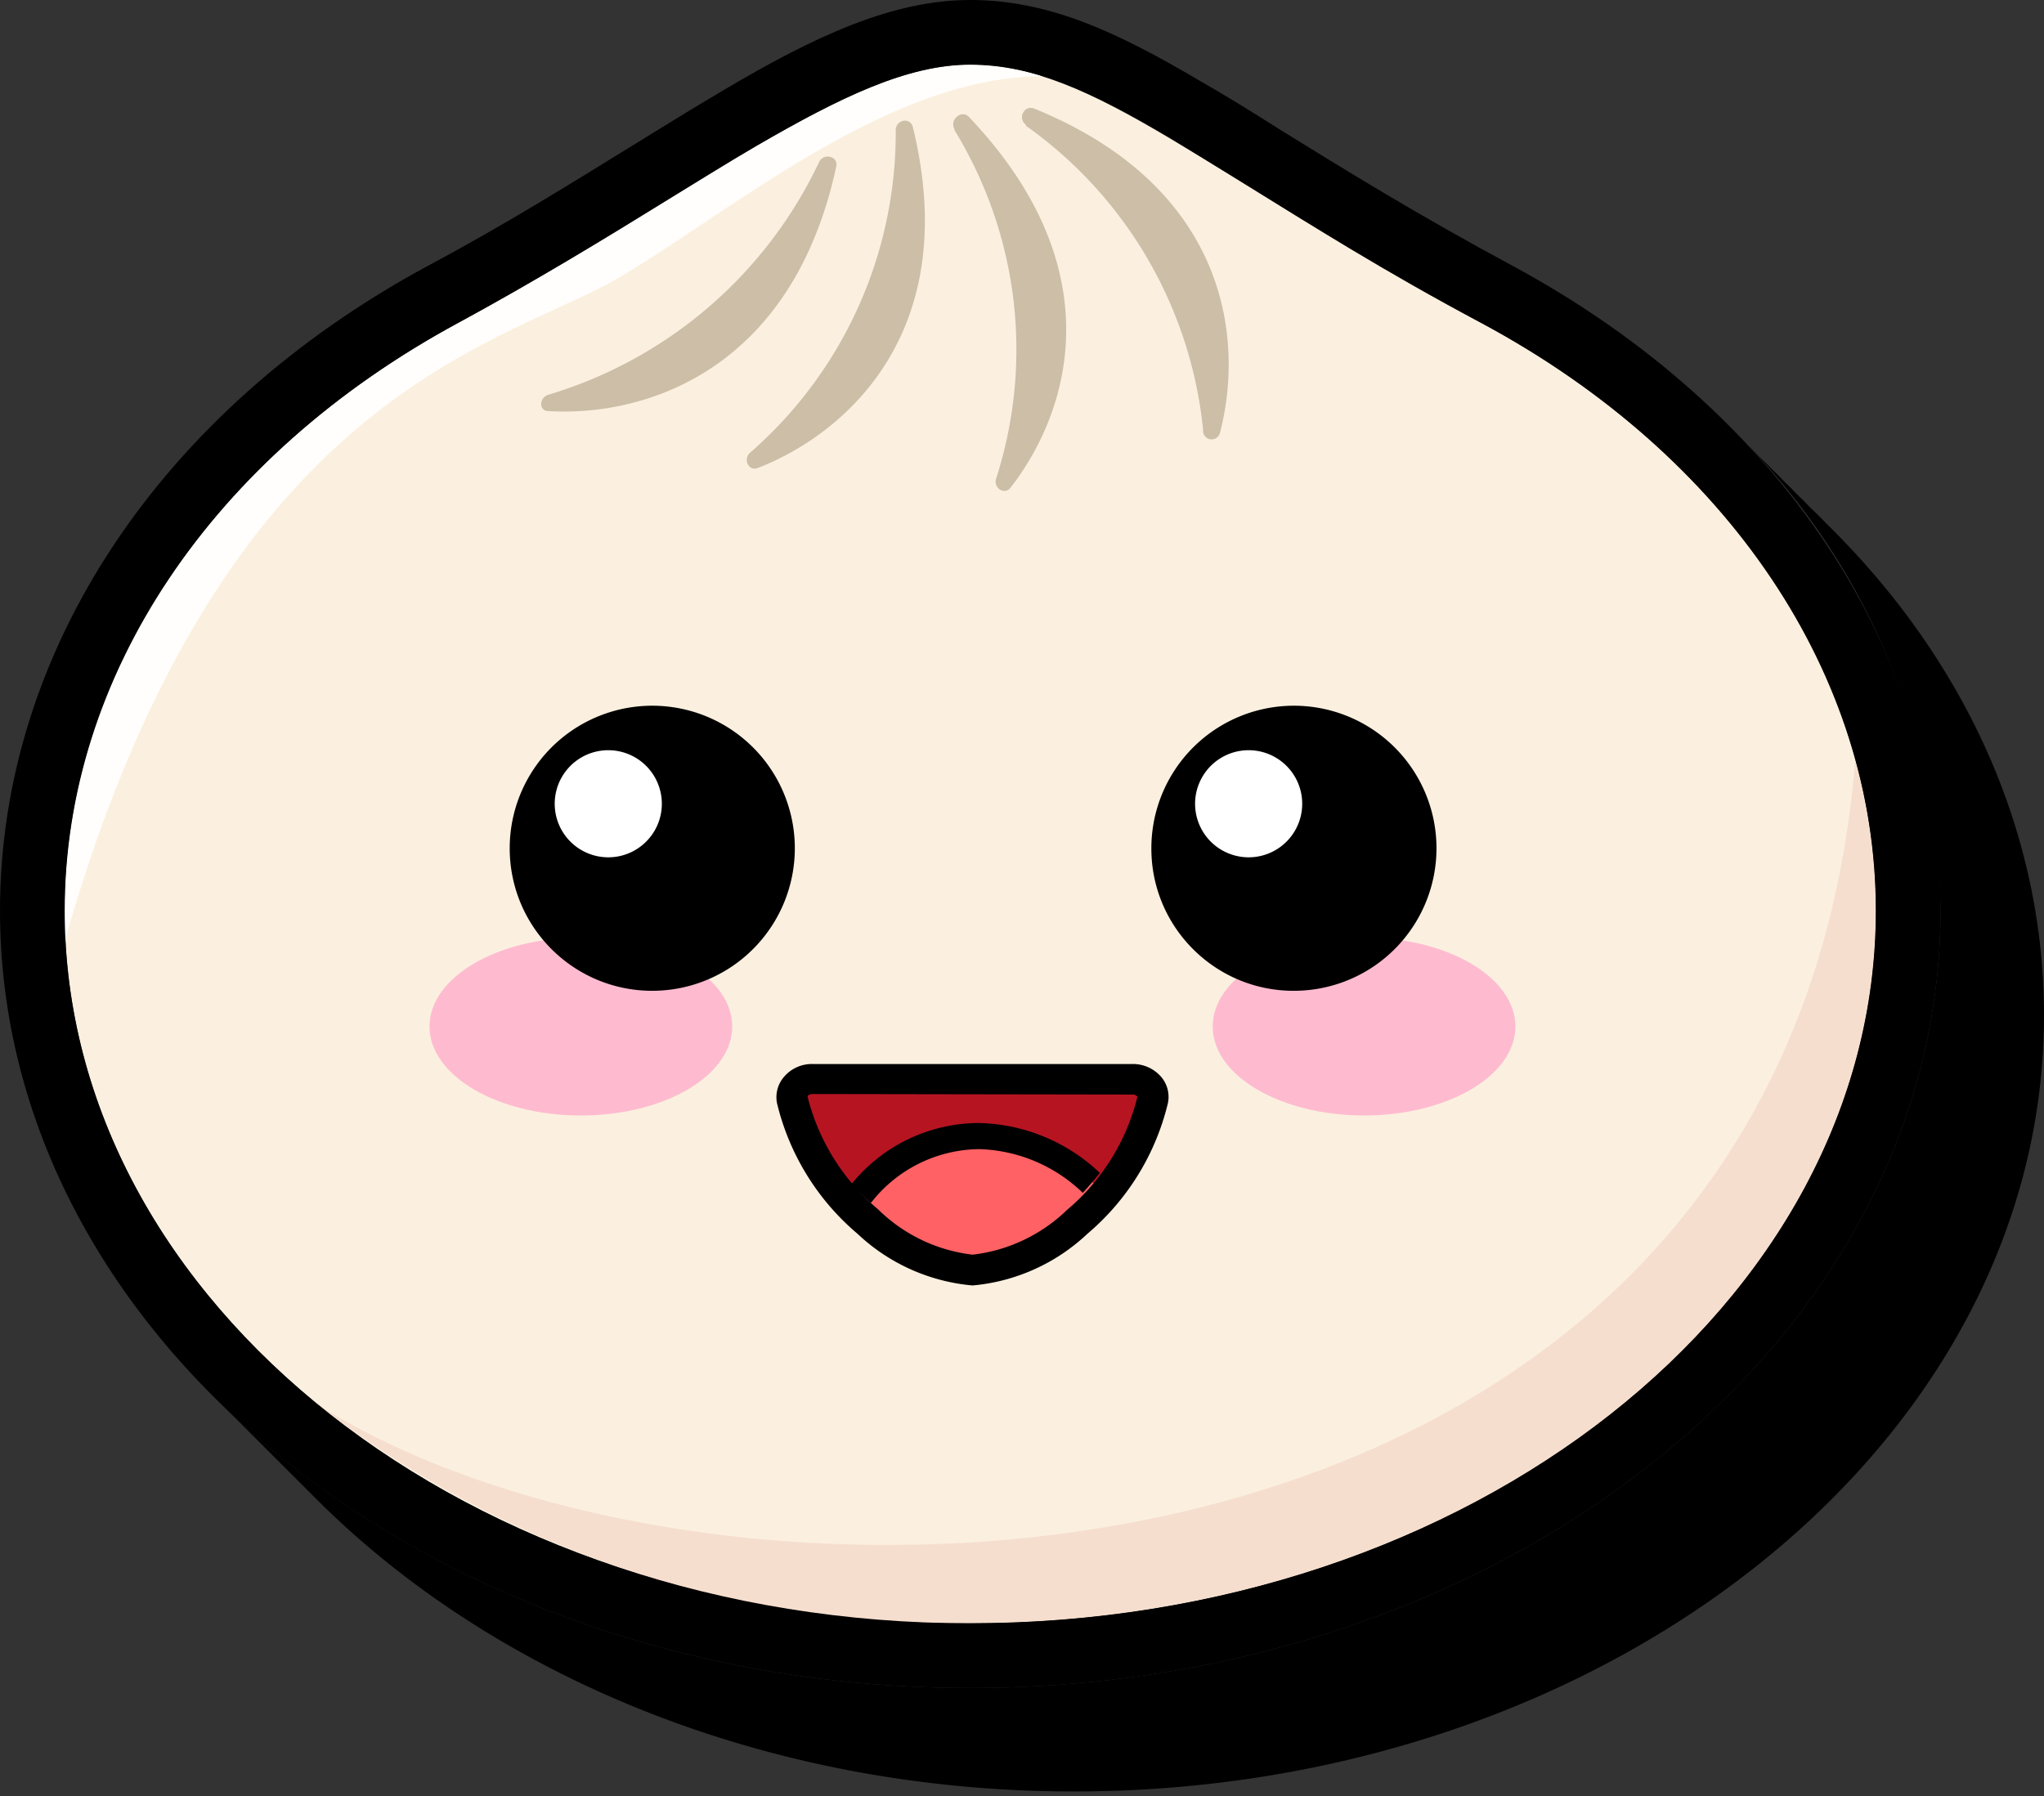
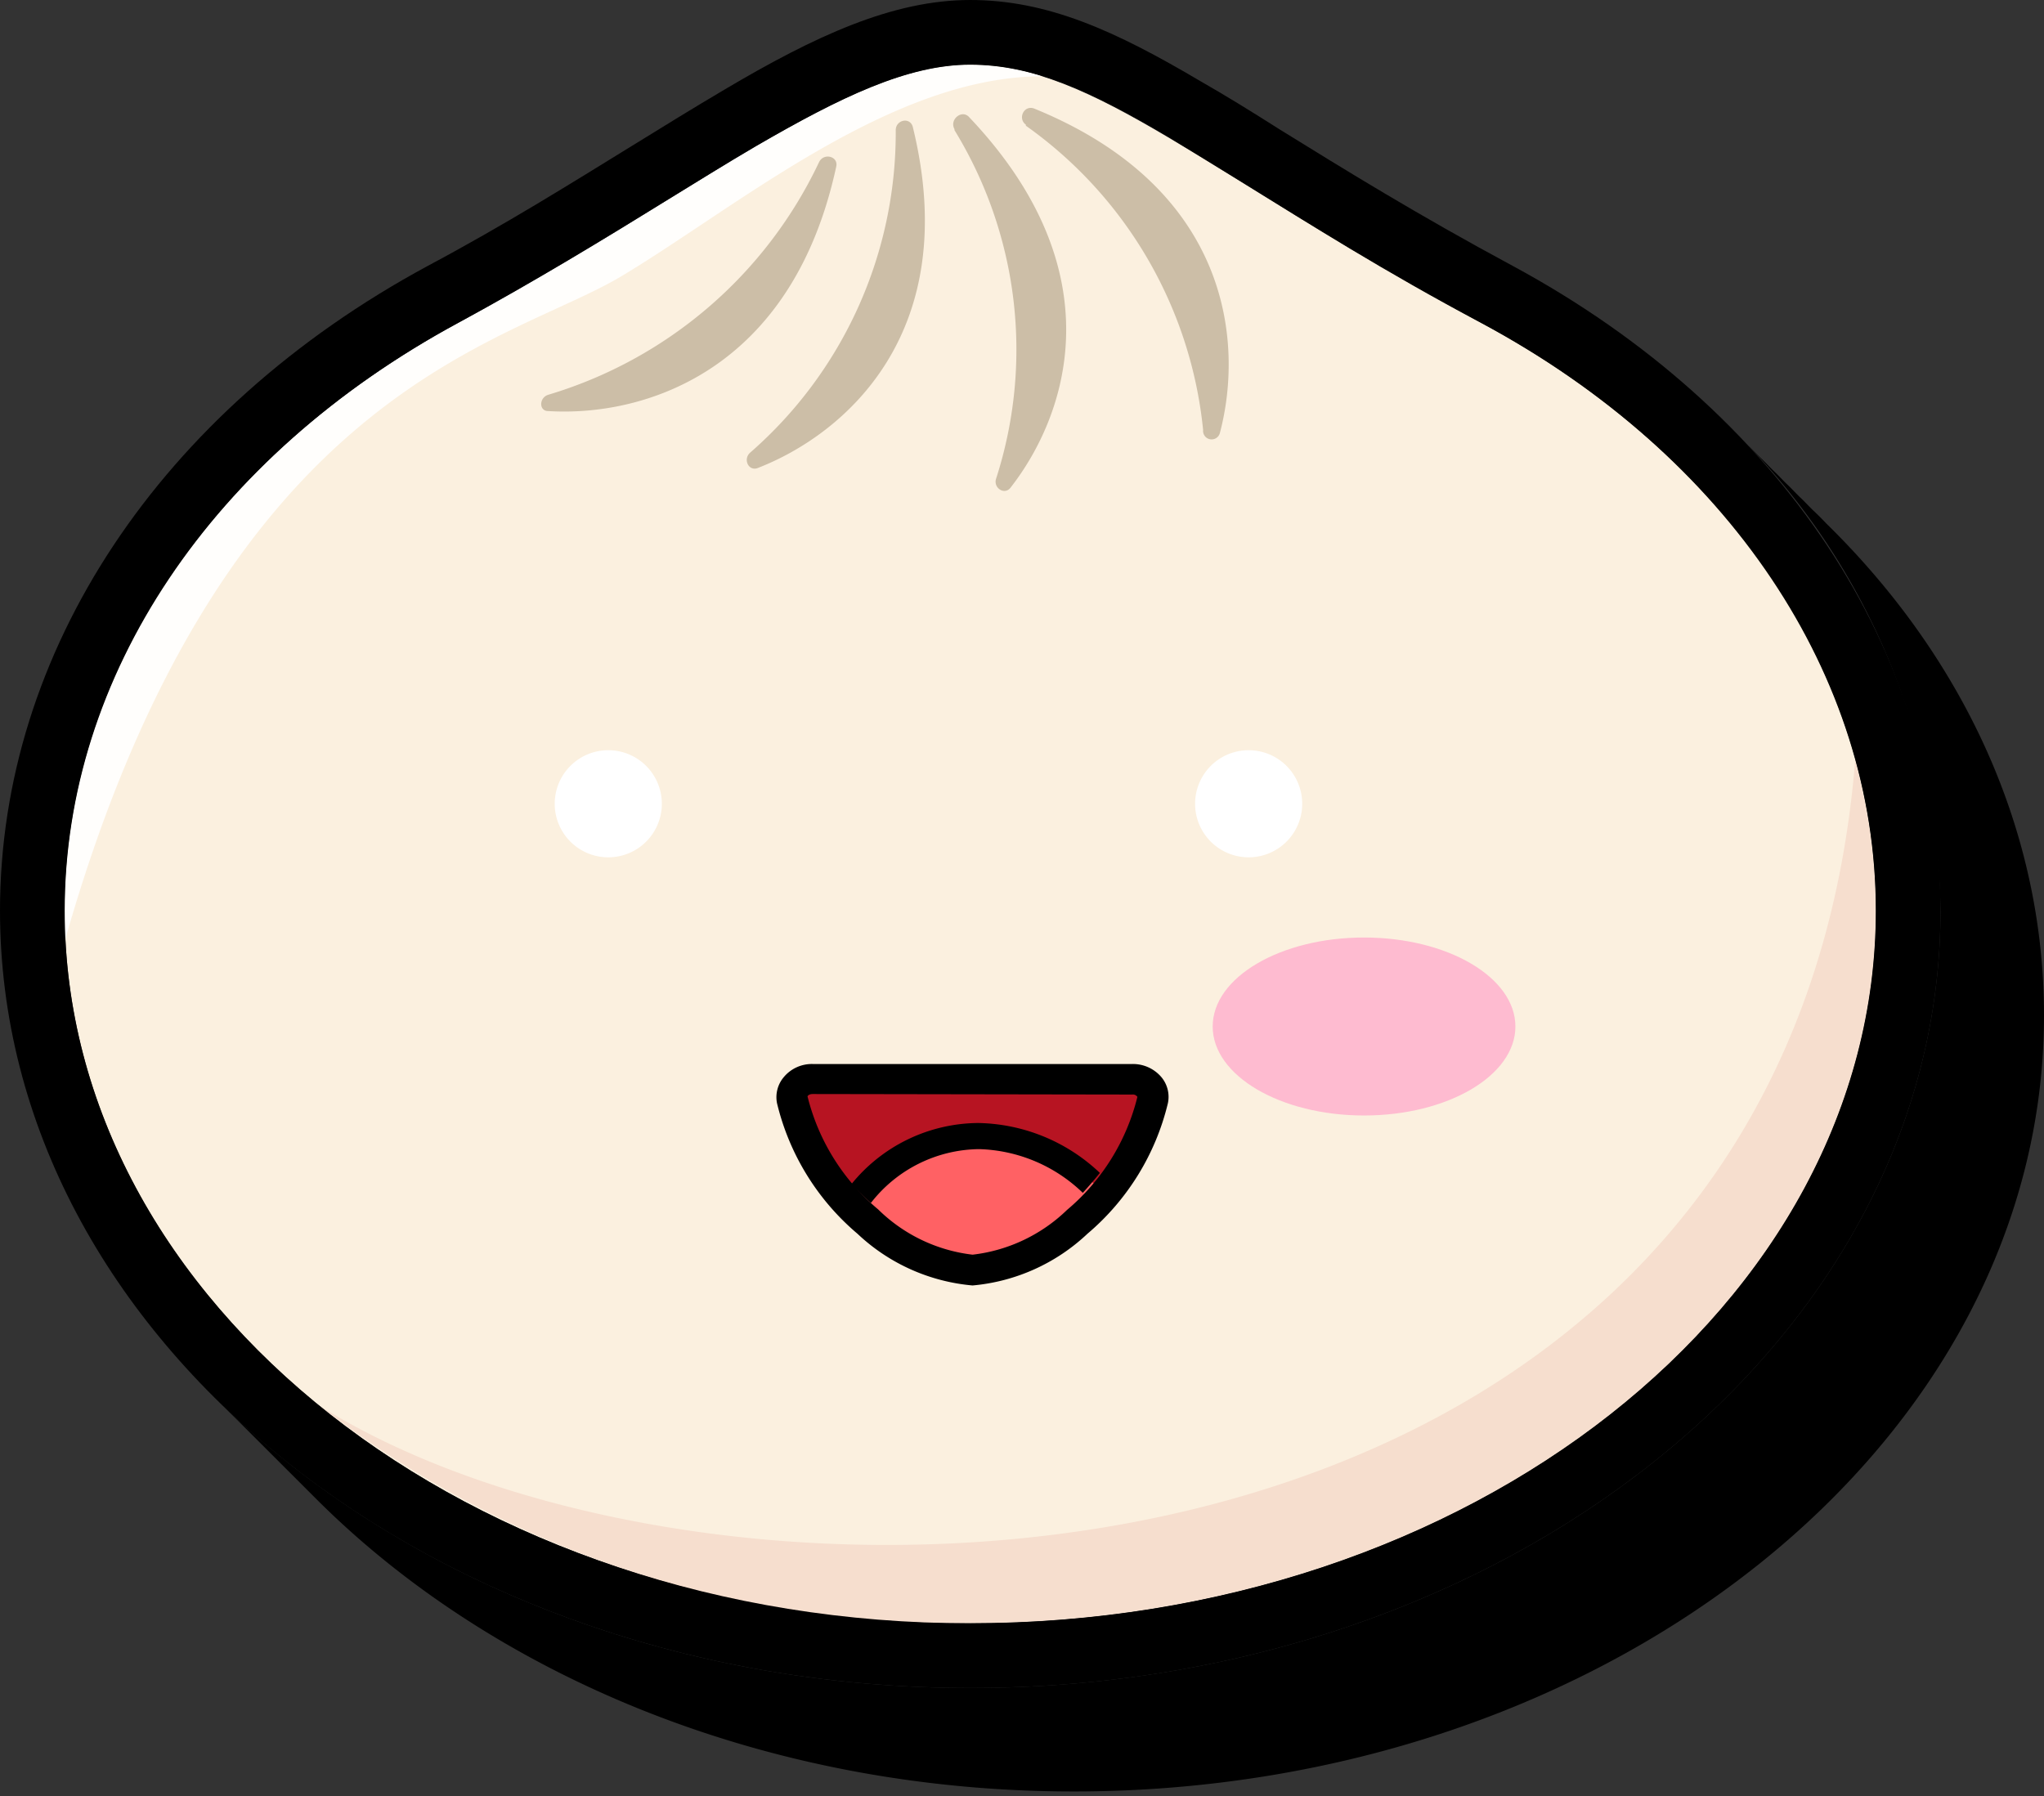
<svg xmlns="http://www.w3.org/2000/svg" width="256" height="225" viewBox="0 0 256 225">
  <rect x="0" y="0" width="256" height="225" fill="#333333" stroke="none" />
  <path d="M228.747 65.588a38.198 38.198 0 0 0-1.62-1.62c-.55-.519-1.07-1.102-1.62-1.62c-.551-.52-1.07-1.102-1.62-1.62c-.551-.52-1.07-1.103-1.62-1.621c-.552-.519-1.07-1.102-1.62-1.62c-.552-.519-1.07-1.102-1.621-1.62c-.551-.52-1.07-1.102-1.62-1.62a85.744 85.744 0 0 1 25.632 59.819c0 53.695-54.505 97.377-121.519 97.377c-37.525 0-71.097-13.707-93.424-35.192l1.62 1.62l1.62 1.62l1.62 1.62l1.621 1.621l1.62 1.62l1.62 1.62l1.621 1.62c22.295 22.393 56.612 36.813 95.044 36.813c67.014 0 121.519-43.682 121.519-97.215c0-22.878-9.851-44.557-27.253-61.602Z" />
  <path fill="#FBF0DF" d="M234.937 114.066c0 49.288-50.779 89.243-113.418 89.243S8.101 163.354 8.101 114.066c0-30.558 19.443-57.552 49.32-73.56C87.3 24.498 105.9 8.101 121.52 8.101c15.62 0 28.97 13.384 64.097 32.405c29.878 16.008 49.32 43.002 49.32 73.56Z" />
  <path fill="#F6DECE" d="M234.937 114.066a70.222 70.222 0 0 0-2.593-18.73c-8.846 107.909-140.476 113.093-192.227 80.818a129.62 129.62 0 0 0 81.402 27.155c62.542 0 113.418-40.02 113.418-89.243Z" />
  <path fill="#FFFEFC" d="M77.87 34.576c14.484-8.684 33.733-24.984 52.658-25.017a30.104 30.104 0 0 0-9.009-1.458c-7.842 0-16.203 4.05-26.734 10.143c-3.662 2.139-7.453 4.504-11.472 6.967c-7.55 4.666-16.202 9.948-25.924 15.23c-30.85 16.69-49.288 44.201-49.288 73.625v3.856C27.74 48.542 63.417 43.261 77.87 34.576Z" />
  <path fill="#CCBEA7" d="M112.186 16.3a53.177 53.177 0 0 1-18.244 40.409c-.907.81-.194 2.365.972 1.912c10.92-4.245 25.665-16.948 19.443-42.58c-.259-1.459-2.17-1.07-2.17.259Zm7.356 0a52.626 52.626 0 0 1 5.217 43.65c-.388 1.134 1.005 2.106 1.783 1.166c7.096-9.073 13.286-27.09-5.25-46.534c-.94-.842-2.398.454-1.75 1.588v.13Zm8.944-.551a53.21 53.21 0 0 1 22.198 38.108a1.07 1.07 0 0 0 2.106.357c2.981-11.31 1.296-30.59-23.235-40.604c-1.296-.518-2.138 1.232-1.069 2.01v.129ZM68.666 49.45a54.894 54.894 0 0 0 33.928-29.164c.584-1.167 2.43-.713 2.14.583c-5.607 25.924-24.37 31.336-36.035 30.623c-1.232.032-1.2-1.685-.033-2.042Z" />
  <path d="M121.519 211.443C54.505 211.443 0 167.761 0 114.066c0-32.405 20.026-62.64 53.566-80.754c9.721-5.184 18.05-10.402 25.47-14.97c4.083-2.528 7.94-4.894 11.666-7.097C102.076 4.505 111.797 0 121.519 0c9.722 0 18.212 3.889 28.84 10.175c3.241 1.847 6.482 3.856 9.949 6.06c8.069 4.99 17.175 10.629 29.164 17.077c33.54 18.115 53.566 48.316 53.566 80.754c0 53.695-54.505 97.377-121.519 97.377Zm0-203.342c-7.842 0-16.203 4.05-26.734 10.143c-3.662 2.139-7.453 4.504-11.472 6.967c-7.55 4.666-16.202 9.948-25.924 15.23c-30.85 16.69-49.288 44.201-49.288 73.625c0 49.223 50.876 89.276 113.418 89.276c62.542 0 113.418-40.053 113.418-89.276c0-29.424-18.439-56.936-49.32-73.56c-12.25-6.48-21.81-12.573-29.554-17.369c-3.532-2.17-6.773-4.18-9.722-5.962c-9.818-5.833-16.98-9.074-24.822-9.074Z" />
  <path fill="#B71422" d="M144.365 137.722a28.938 28.938 0 0 1-9.463 15.263a22.068 22.068 0 0 1-12.962 6.092a22.165 22.165 0 0 1-13.383-6.092a28.938 28.938 0 0 1-9.333-15.263a2.333 2.333 0 0 1 2.593-2.625h39.988a2.333 2.333 0 0 1 2.56 2.625Z" />
  <path fill="#FF6164" d="M108.557 153.244a22.392 22.392 0 0 0 13.351 6.157a22.392 22.392 0 0 0 13.318-6.157a34.447 34.447 0 0 0 3.241-3.468a22.133 22.133 0 0 0-15.879-7.485a19.93 19.93 0 0 0-16.202 9.008c.745.681 1.393 1.33 2.171 1.945Z" />
  <path d="M109.076 150.684a17.37 17.37 0 0 1 13.577-6.74a19.443 19.443 0 0 1 12.962 5.476a51.225 51.225 0 0 0 2.139-2.495a22.684 22.684 0 0 0-15.263-6.254a20.61 20.61 0 0 0-15.846 7.647a30.882 30.882 0 0 0 2.43 2.366Z" />
  <path d="M121.81 161.021a24.045 24.045 0 0 1-14.42-6.481a30.85 30.85 0 0 1-10.077-16.365a3.889 3.889 0 0 1 .842-3.24a4.57 4.57 0 0 1 3.662-1.653h39.988a4.666 4.666 0 0 1 3.661 1.653a3.856 3.856 0 0 1 .81 3.24A30.85 30.85 0 0 1 136.2 154.54c-3.93 3.717-9 6-14.388 6.481Zm-19.993-23.98c-.519 0-.648.227-.68.292a26.864 26.864 0 0 0 8.846 14.16a20.188 20.188 0 0 0 11.828 5.672a20.35 20.35 0 0 0 11.828-5.606a26.896 26.896 0 0 0 8.814-14.161a.68.68 0 0 0-.648-.292l-39.988-.065Z" />
  <g transform="translate(53.792 88.4)">
    <ellipse cx="117.047" cy="40.183" fill="#FEBBD0" rx="18.957" ry="11.147" />
-     <ellipse cx="18.957" cy="40.183" fill="#FEBBD0" rx="18.957" ry="11.147" />
-     <path d="M27.868 35.71a17.855 17.855 0 1 0-17.822-17.854c0 9.848 7.974 17.837 17.822 17.855Zm80.268 0A17.855 17.855 0 1 0 90.41 17.857c-.018 9.818 7.908 17.801 17.726 17.855Z" />
    <path fill="#FFF" d="M22.36 18.99a6.708 6.708 0 1 0 .064-13.416a6.708 6.708 0 0 0-.065 13.416Zm80.267 0a6.708 6.708 0 1 0-.065 0h.065Z" />
  </g>
</svg>